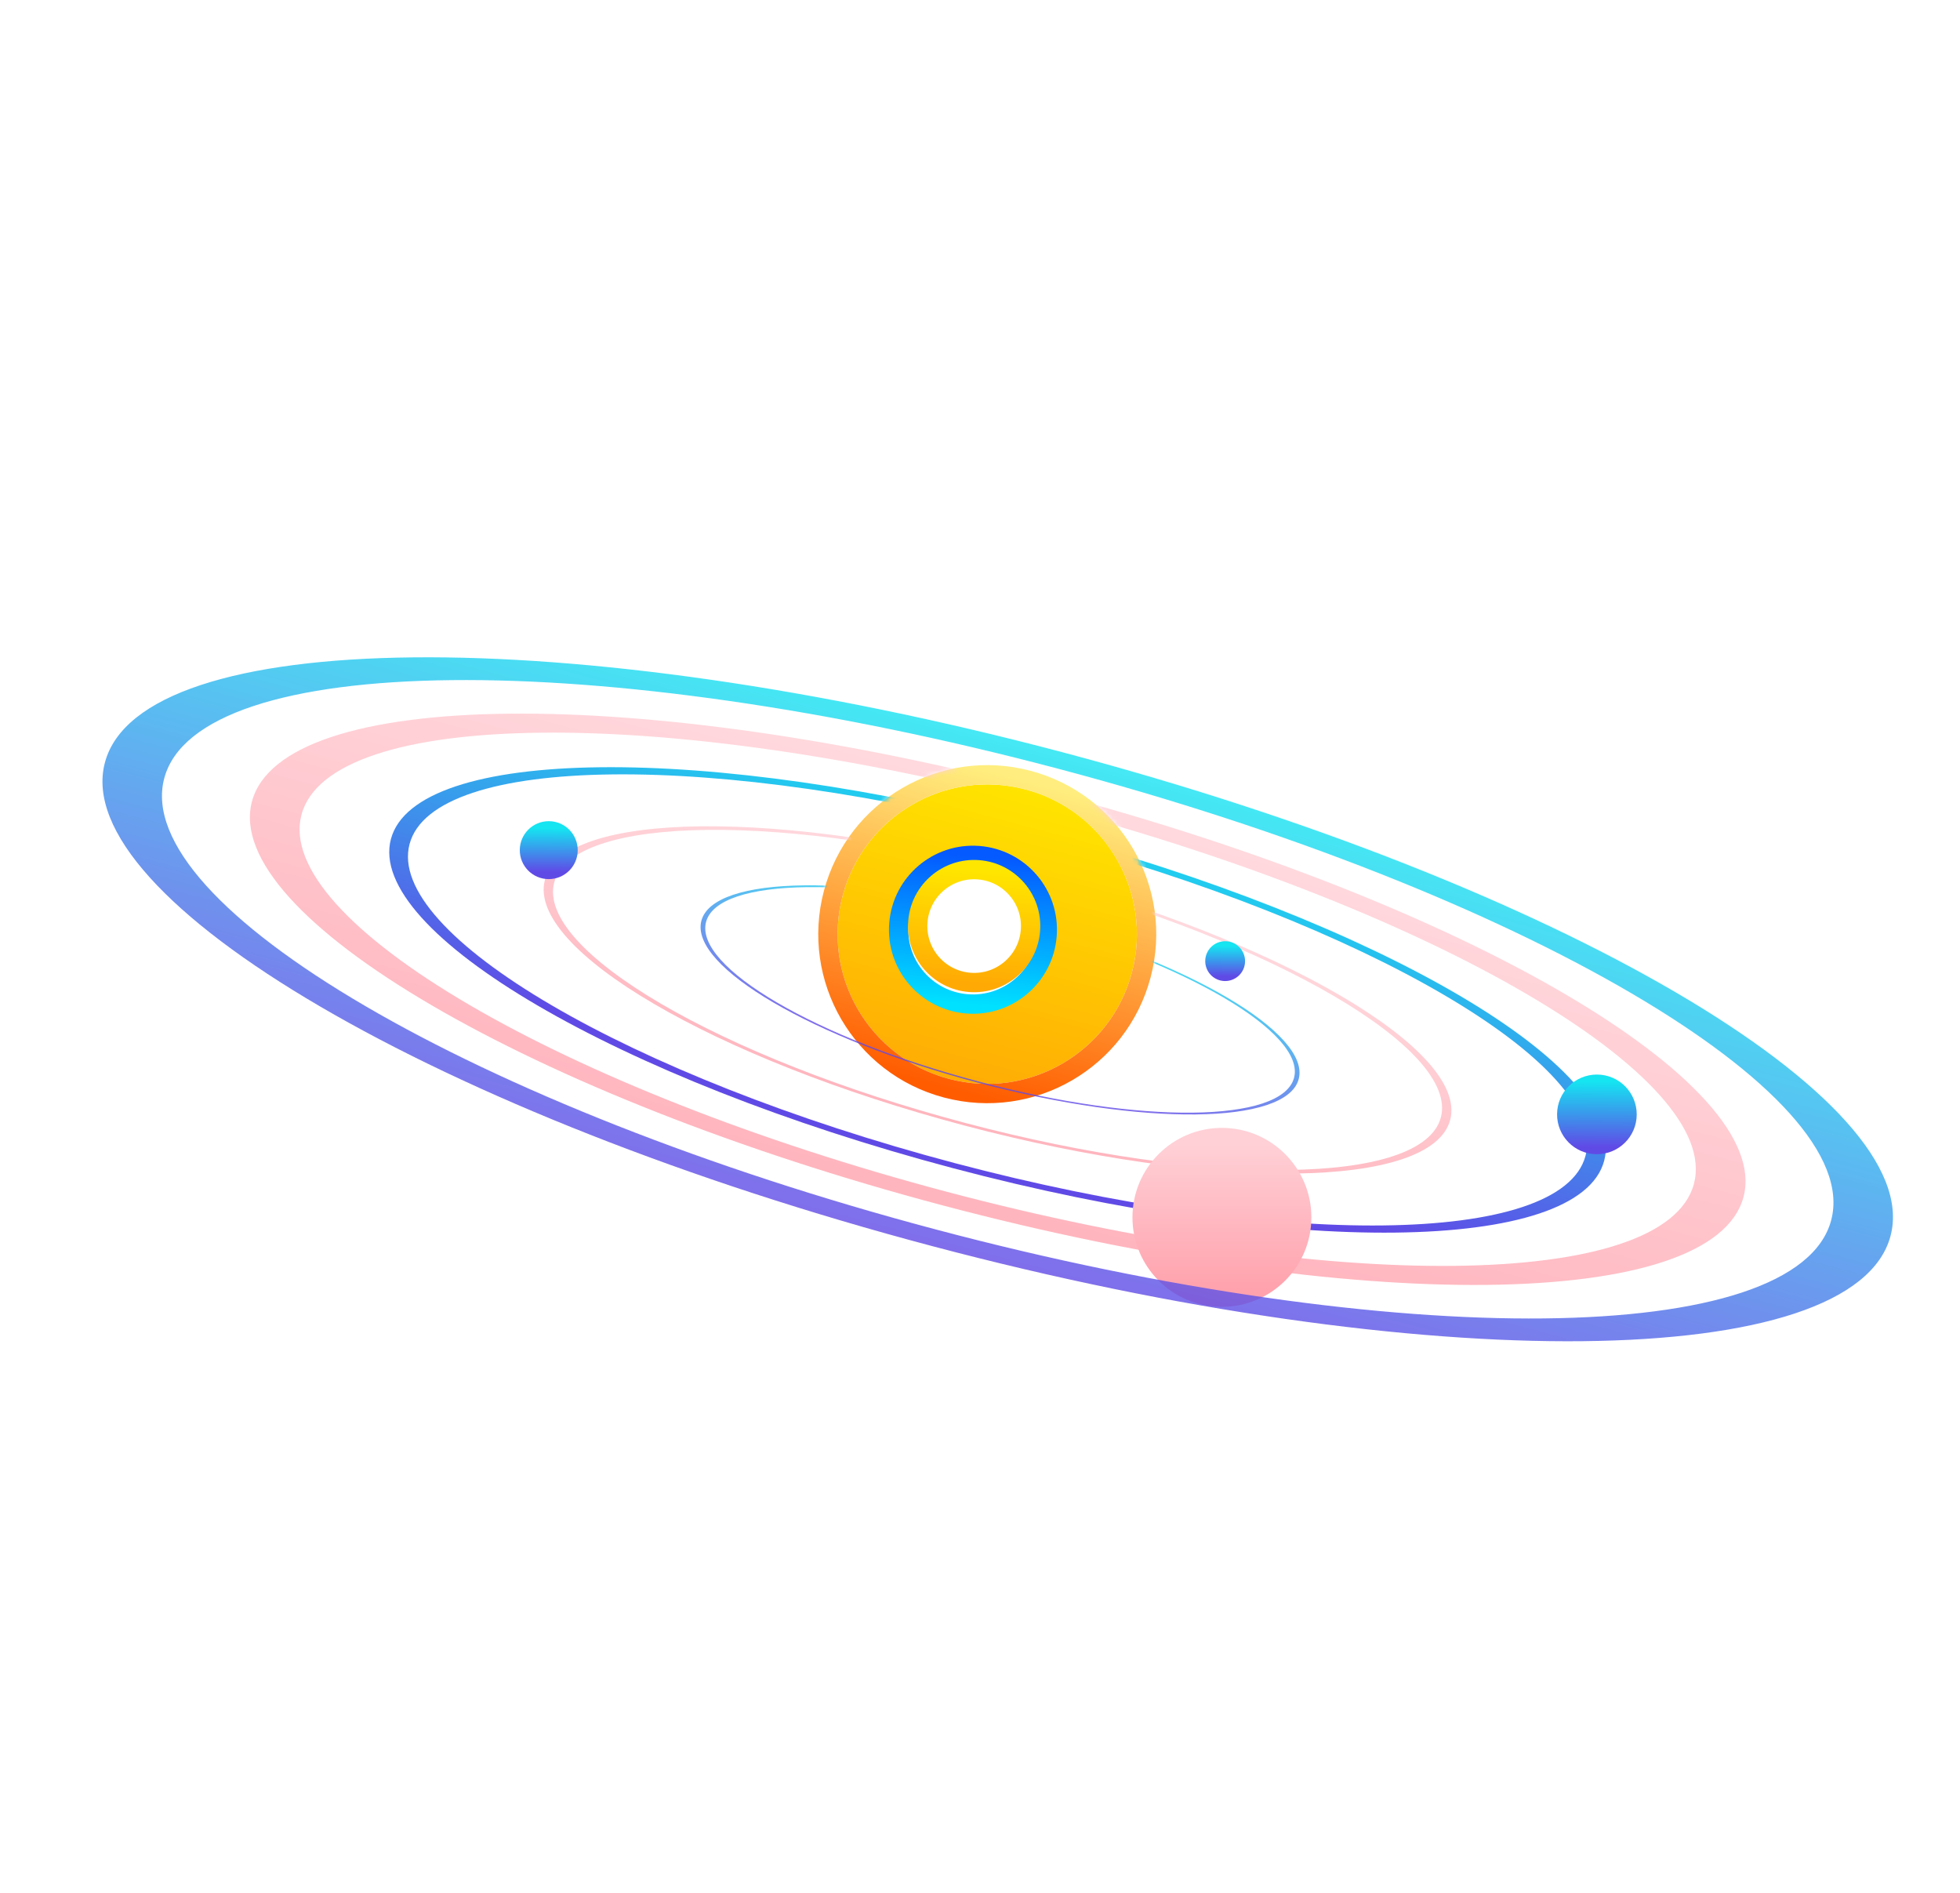
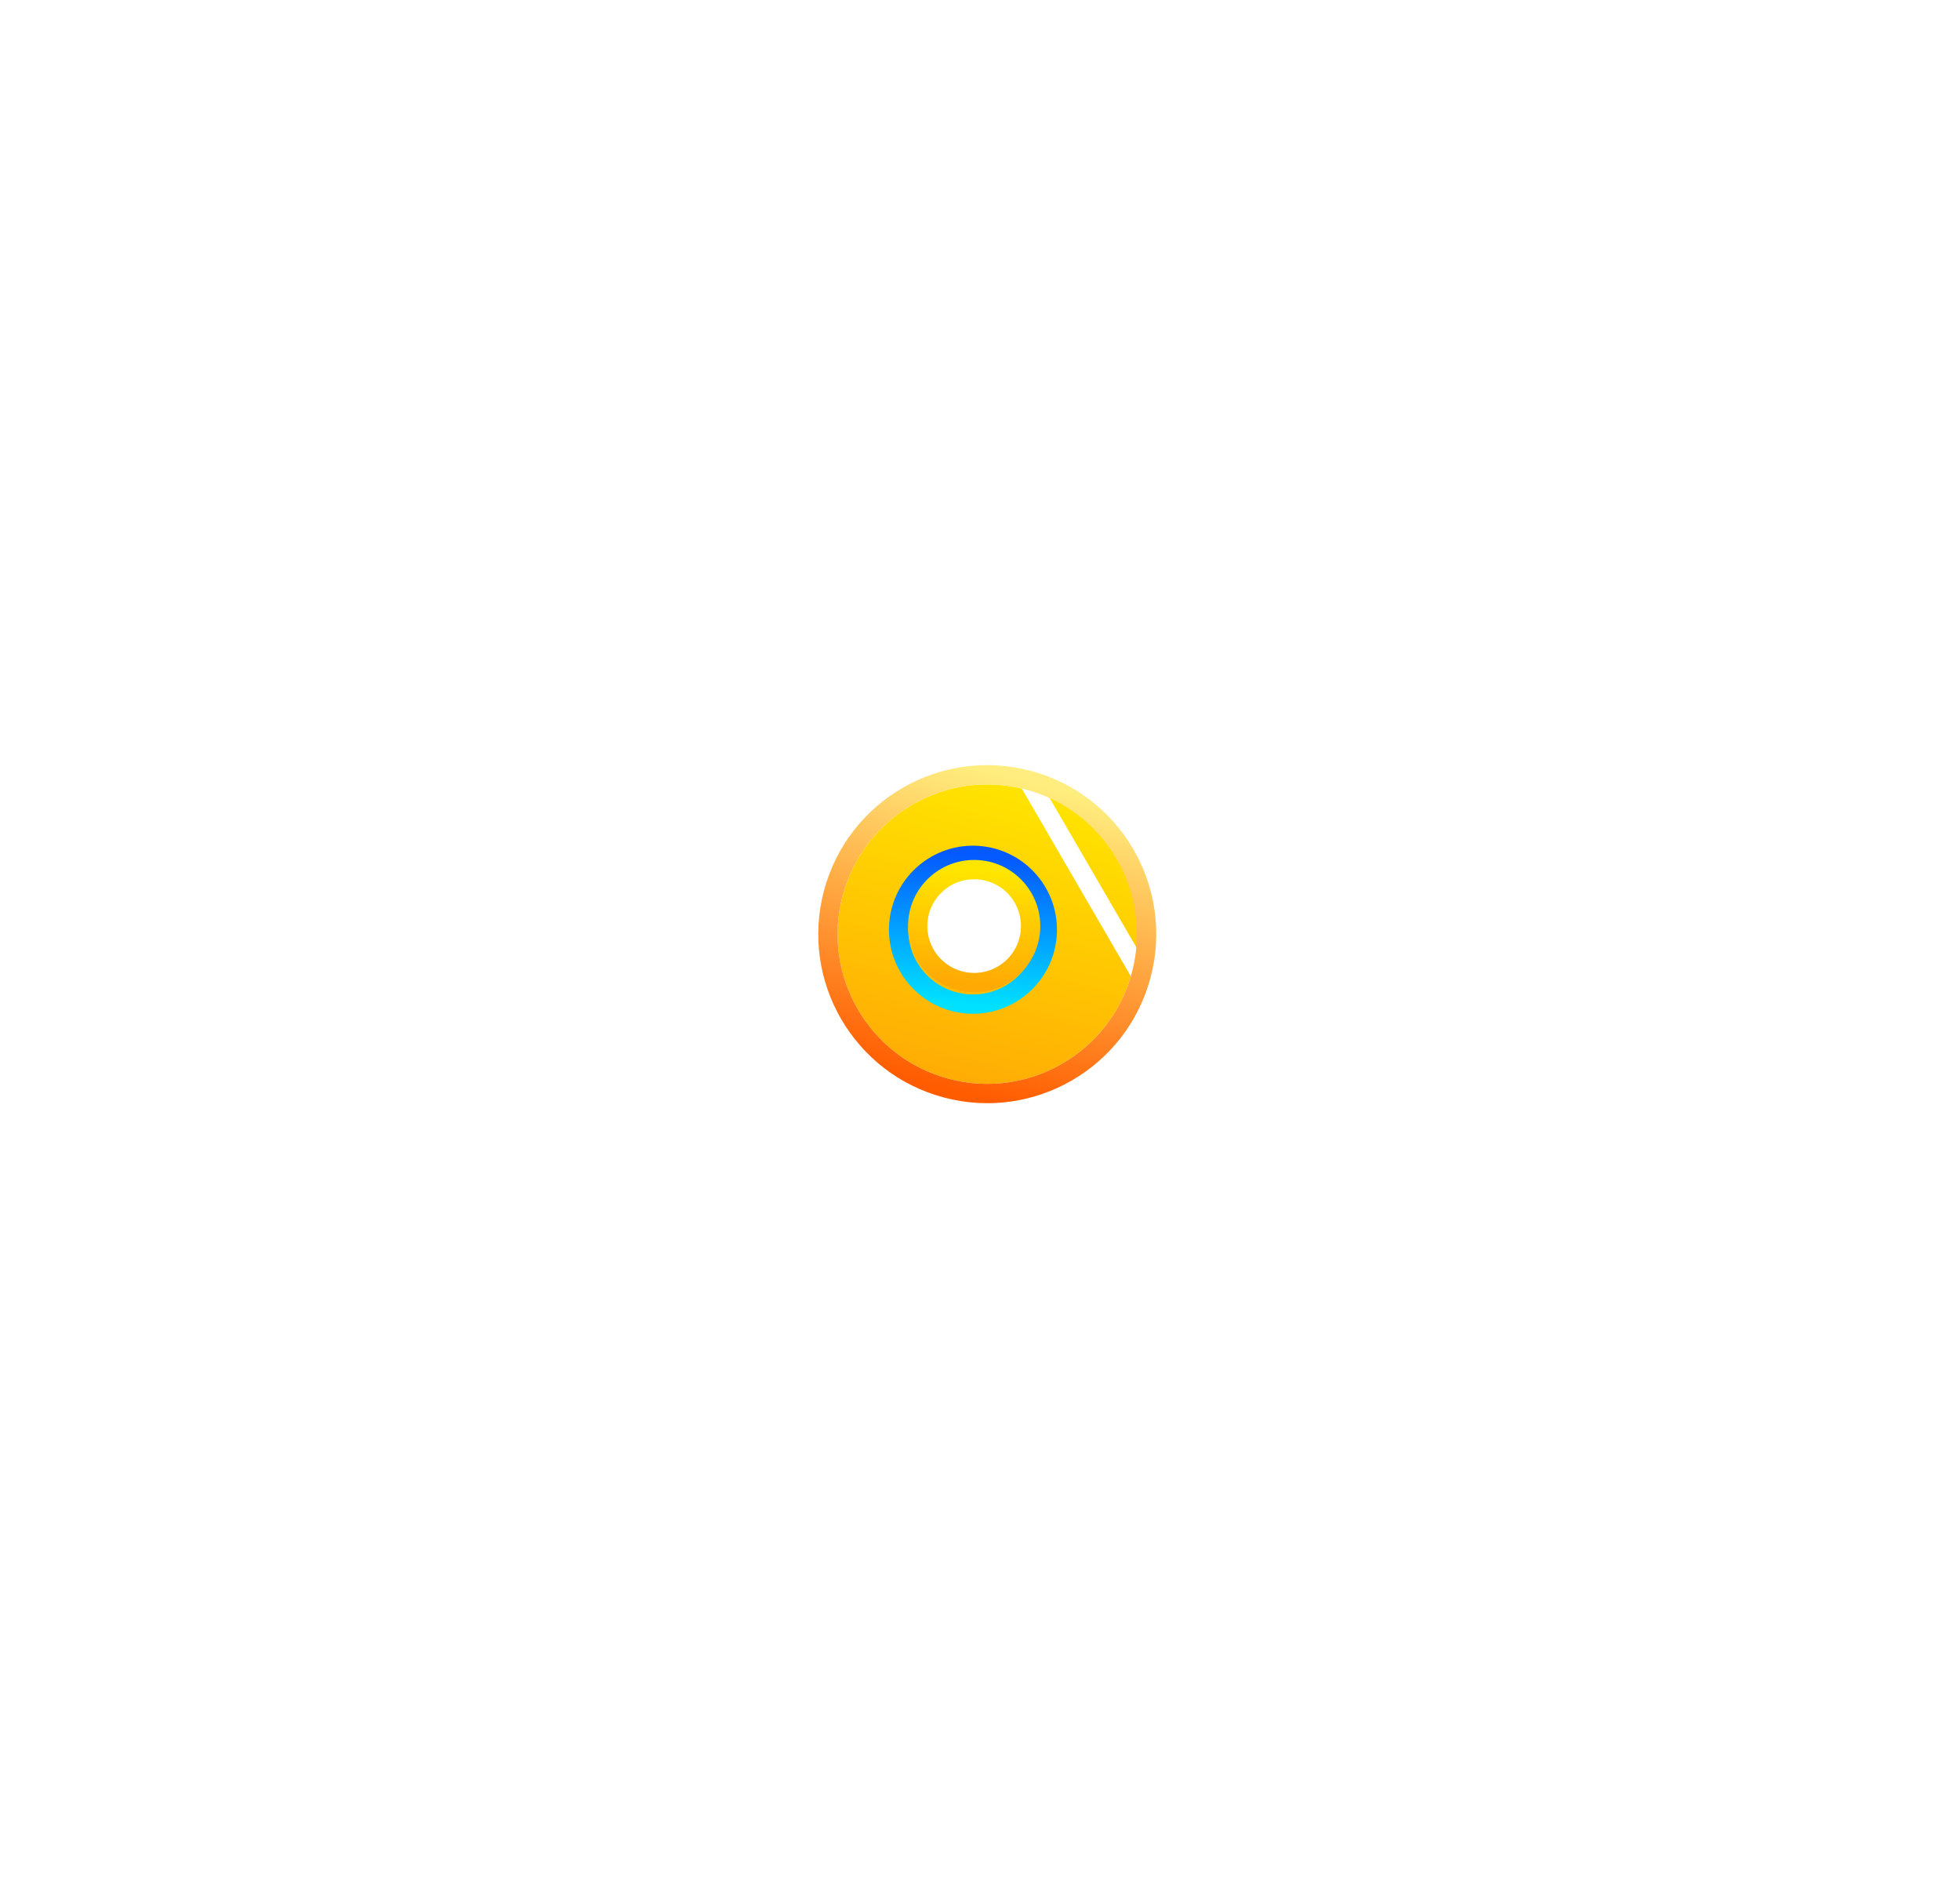
<svg xmlns="http://www.w3.org/2000/svg" width="406" height="392" viewBox="0 0 406 392" fill="none">
  <path d="M236.402 201.914C231.733 219.531 213.666 230.028 196.049 225.359C178.432 220.69 167.935 202.623 172.604 185.006C177.273 167.389 195.34 156.892 212.957 161.561C230.574 166.23 241.071 184.297 236.402 201.914Z" fill="url(#paint0_linear_75_29)" />
-   <path d="M236.402 201.914C231.733 219.531 213.666 230.028 196.049 225.359C178.432 220.69 167.935 202.623 172.604 185.006C177.273 167.389 195.34 156.892 212.957 161.561C230.574 166.23 241.071 184.297 236.402 201.914Z" stroke="white" stroke-width="4" />
+   <path d="M236.402 201.914C231.733 219.531 213.666 230.028 196.049 225.359C178.432 220.69 167.935 202.623 172.604 185.006C177.273 167.389 195.34 156.892 212.957 161.561Z" stroke="white" stroke-width="4" />
  <path d="M236.402 201.914C231.733 219.531 213.666 230.028 196.049 225.359C178.432 220.69 167.935 202.623 172.604 185.006C177.273 167.389 195.34 156.892 212.957 161.561C230.574 166.23 241.071 184.297 236.402 201.914Z" stroke="url(#paint1_linear_75_29)" stroke-width="4" />
  <g class="sphere" filter="url(#filter0_d_75_29)">
-     <ellipse cx="15.402" cy="15.402" rx="15.402" ry="15.402" transform="matrix(0.997 0.077 0.077 -0.997 185 205.712)" fill="white" />
    <ellipse cx="15.402" cy="15.402" rx="15.402" ry="15.402" transform="matrix(0.997 0.077 0.077 -0.997 185 205.712)" stroke="url(#paint2_linear_75_29)" stroke-width="4" stroke-linejoin="round" />
  </g>
  <g class="sphere" filter="url(#filter1_d_75_29)">
    <circle cx="11.696" cy="11.696" r="11.696" transform="matrix(-0.997 -0.077 -0.077 0.997 214.35 180.027)" fill="white" />
    <circle cx="11.696" cy="11.696" r="11.696" transform="matrix(-0.997 -0.077 -0.077 0.997 214.35 180.027)" stroke="url(#paint3_linear_75_29)" stroke-width="4" stroke-linejoin="round" />
  </g>
  <mask id="mask0_75_29" style="mask-type:alpha" maskUnits="userSpaceOnUse" x="-1" y="1" width="408" height="391">
-     <path fill-rule="evenodd" clip-rule="evenodd" d="M406.5 1.001L-0.5 1L-0.5 391.5L406.5 391.5L406.5 1.001ZM199.123 213.759C217.808 218.711 233.169 221.919 238.197 202.947C243.225 183.974 232.154 164.58 213.47 159.628C194.785 154.676 175.561 166.042 170.533 185.014C165.505 203.986 180.439 208.807 199.123 213.759Z" fill="#D9D9D9" />
-   </mask>
+     </mask>
  <g mask="url(#mask0_75_29)">
    <g class="ring ring3" filter="url(#filter2_d_75_29)">
      <path fill-rule="evenodd" clip-rule="evenodd" d="M215.584 165.311C148.318 147.484 89.782 148.152 84.839 166.803C79.896 185.454 130.418 215.025 197.684 232.852C264.95 250.679 323.486 250.011 328.429 231.36C333.372 212.709 282.85 183.138 215.584 165.311ZM80.972 165.778C86.072 146.535 146.467 145.846 215.868 164.239C285.269 182.632 337.396 213.142 332.296 232.385C327.196 251.628 266.801 252.317 197.4 233.924C127.999 215.531 75.872 185.021 80.972 165.778Z" fill="url(#paint4_linear_75_29)" />
    </g>
    <g opacity="0.8" filter="url(#filter3_d_75_29)">
-       <path class="ring ring2" fill-rule="evenodd" clip-rule="evenodd" d="M217.233 159.09C137.569 137.977 68.285 138.718 62.453 160.727C56.62 182.736 116.442 217.693 196.106 238.806C275.77 259.919 345.054 259.178 350.887 237.169C356.719 215.16 296.897 180.203 217.233 159.09ZM52.185 158.006C58.436 134.416 132.683 133.635 217.987 156.243C303.292 178.851 367.406 216.301 361.154 239.89C354.903 263.48 280.656 264.261 195.352 241.653C110.047 219.045 45.933 181.595 52.185 158.006Z" fill="url(#paint5_linear_75_29)" />
-     </g>
+       </g>
    <g opacity="0.8" filter="url(#filter4_d_75_29)">
      <path fill-rule="evenodd" clip-rule="evenodd" d="M213.382 173.62C162.666 160.179 118.531 160.682 114.804 174.745C111.077 188.807 149.17 211.103 199.886 224.544C250.602 237.985 294.737 237.481 298.464 223.419C302.191 209.357 264.098 187.061 213.382 173.62ZM112.871 174.232C116.676 159.874 161.74 159.36 213.524 173.084C265.308 186.808 304.202 209.573 300.397 223.931C296.592 238.289 251.528 238.804 199.744 225.08C147.96 211.356 109.066 188.591 112.871 174.232Z" fill="url(#paint6_linear_75_29)" />
    </g>
    <g class="ring ring4" opacity="0.8" filter="url(#filter5_d_75_29)">
      <path fill-rule="evenodd" clip-rule="evenodd" d="M211.628 182.191C177.995 173.277 148.727 173.611 146.255 182.937C143.784 192.262 169.045 207.048 202.678 215.961C236.311 224.875 265.579 224.541 268.051 215.215C270.522 205.89 245.261 191.104 211.628 182.191ZM145.289 182.681C147.799 173.207 177.532 172.868 211.699 181.923C245.866 190.978 271.528 205.998 269.017 215.472C266.506 224.945 236.774 225.284 202.607 216.229C168.44 207.174 142.778 192.154 145.289 182.681Z" fill="url(#paint7_linear_75_29)" />
    </g>
    <g class="sphere sphere2" filter="url(#filter6_d_75_29)">
      <circle cx="253.111" cy="251.111" r="15.03" fill="url(#paint8_linear_75_29)" />
      <circle cx="253.111" cy="251.111" r="15.03" stroke="url(#paint9_linear_75_29)" stroke-width="7" />
    </g>
    <g class="sphere sphere3" filter="url(#filter7_d_75_29)">
-       <circle cx="330.786" cy="229.786" r="6.75" transform="rotate(0.308 330.786 229.786)" fill="url(#paint10_linear_75_29)" />
      <circle cx="330.786" cy="229.786" r="6.75" transform="rotate(0.308 330.786 229.786)" stroke="url(#paint11_linear_75_29)" stroke-width="3" />
    </g>
    <g class="sphere sphere4" filter="url(#filter8_d_75_29)">
      <circle cx="113.671" cy="175.062" r="4.5" transform="rotate(0.308 113.671 175.062)" fill="url(#paint12_linear_75_29)" />
      <circle cx="113.671" cy="175.062" r="4.5" transform="rotate(0.308 113.671 175.062)" stroke="url(#paint13_linear_75_29)" stroke-width="3" />
    </g>
    <g class="sphere sphere5" filter="url(#filter9_d_75_29)">
      <circle cx="253.782" cy="198.046" r="3.125" transform="rotate(0.308 253.782 198.046)" fill="url(#paint14_linear_75_29)" />
      <circle cx="253.782" cy="198.046" r="3.125" transform="rotate(0.308 253.782 198.046)" stroke="url(#paint15_linear_75_29)" stroke-width="2" />
    </g>
    <g opacity="0.8" filter="url(#filter10_d_75_29)">
      <path class="ring ring1" fill-rule="evenodd" clip-rule="evenodd" d="M219.315 151.231C123.946 125.956 41.004 126.844 34.021 153.191C27.038 179.539 98.654 221.388 194.024 246.663C289.393 271.938 372.335 271.051 379.318 244.703C386.301 218.356 314.685 176.507 219.315 151.231ZM21.729 149.934C29.213 121.694 118.097 120.759 220.219 147.823C322.34 174.888 399.095 219.721 391.61 247.961C384.126 276.201 295.242 277.136 193.12 250.071C90.999 223.007 14.245 178.174 21.729 149.934Z" fill="url(#paint16_linear_75_29)" />
    </g>
  </g>
  <defs>
    <filter id="filter0_d_75_29" x="183.135" y="174.135" width="36.805" height="36.805" filterUnits="userSpaceOnUse" color-interpolation-filters="sRGB">
      <feFlood flood-opacity="0" result="BackgroundImageFix" />
      <feColorMatrix in="SourceAlpha" type="matrix" values="0 0 0 0 0 0 0 0 0 0 0 0 0 0 0 0 0 0 127 0" result="hardAlpha" />
      <feOffset dy="1" />
      <feGaussianBlur stdDeviation="0.5" />
      <feComposite in2="hardAlpha" operator="out" />
      <feColorMatrix type="matrix" values="0 0 0 0 0 0 0 0 0 0 0 0 0 0 0 0 0 0 0.25 0" />
      <feBlend mode="normal" in2="BackgroundImageFix" result="effect1_dropShadow_75_29" />
      <feBlend mode="normal" in="SourceGraphic" in2="effect1_dropShadow_75_29" result="shape" />
    </filter>
    <filter id="filter1_d_75_29" x="187.094" y="177.096" width="29.394" height="29.394" filterUnits="userSpaceOnUse" color-interpolation-filters="sRGB">
      <feFlood flood-opacity="0" result="BackgroundImageFix" />
      <feColorMatrix in="SourceAlpha" type="matrix" values="0 0 0 0 0 0 0 0 0 0 0 0 0 0 0 0 0 0 127 0" result="hardAlpha" />
      <feOffset dy="1" />
      <feGaussianBlur stdDeviation="0.5" />
      <feComposite in2="hardAlpha" operator="out" />
      <feColorMatrix type="matrix" values="0 0 0 0 0 0 0 0 0 0 0 0 0 0 0 0 0 0 0.25 0" />
      <feBlend mode="normal" in2="BackgroundImageFix" result="effect1_dropShadow_75_29" />
      <feBlend mode="normal" in="SourceGraphic" in2="effect1_dropShadow_75_29" result="shape" />
    </filter>
    <filter id="filter2_d_75_29" x="65.928" y="144.183" width="281.413" height="125.797" filterUnits="userSpaceOnUse" color-interpolation-filters="sRGB">
      <feFlood flood-opacity="0" result="BackgroundImageFix" />
      <feColorMatrix in="SourceAlpha" type="matrix" values="0 0 0 0 0 0 0 0 0 0 0 0 0 0 0 0 0 0 127 0" result="hardAlpha" />
      <feOffset dy="8" />
      <feGaussianBlur stdDeviation="7.35" />
      <feComposite in2="hardAlpha" operator="out" />
      <feColorMatrix type="matrix" values="0 0 0 0 0 0 0 0 0 0 0 0 0 0 0 0 0 0 0.04 0" />
      <feBlend mode="normal" in2="BackgroundImageFix" result="effect1_dropShadow_75_29" />
      <feBlend mode="normal" in="SourceGraphic" in2="effect1_dropShadow_75_29" result="shape" />
    </filter>
    <filter id="filter3_d_75_29" x="37.064" y="133.087" width="339.212" height="147.721" filterUnits="userSpaceOnUse" color-interpolation-filters="sRGB">
      <feFlood flood-opacity="0" result="BackgroundImageFix" />
      <feColorMatrix in="SourceAlpha" type="matrix" values="0 0 0 0 0 0 0 0 0 0 0 0 0 0 0 0 0 0 127 0" result="hardAlpha" />
      <feOffset dy="8" />
      <feGaussianBlur stdDeviation="7.35" />
      <feComposite in2="hardAlpha" operator="out" />
      <feColorMatrix type="matrix" values="0 0 0 0 0 0 0 0 0 0 0 0 0 0 0 0 0 0 0.04 0" />
      <feBlend mode="normal" in2="BackgroundImageFix" result="effect1_dropShadow_75_29" />
      <feBlend mode="normal" in="SourceGraphic" in2="effect1_dropShadow_75_29" result="shape" />
    </filter>
    <filter id="filter4_d_75_29" x="97.914" y="156.418" width="217.44" height="101.328" filterUnits="userSpaceOnUse" color-interpolation-filters="sRGB">
      <feFlood flood-opacity="0" result="BackgroundImageFix" />
      <feColorMatrix in="SourceAlpha" type="matrix" values="0 0 0 0 0 0 0 0 0 0 0 0 0 0 0 0 0 0 127 0" result="hardAlpha" />
      <feOffset dy="8" />
      <feGaussianBlur stdDeviation="7.35" />
      <feComposite in2="hardAlpha" operator="out" />
      <feColorMatrix type="matrix" values="0 0 0 0 0 0 0 0 0 0 0 0 0 0 0 0 0 0 0.04 0" />
      <feBlend mode="normal" in2="BackgroundImageFix" result="effect1_dropShadow_75_29" />
      <feBlend mode="normal" in="SourceGraphic" in2="effect1_dropShadow_75_29" result="shape" />
    </filter>
    <filter id="filter5_d_75_29" x="130.419" y="168.648" width="153.468" height="76.857" filterUnits="userSpaceOnUse" color-interpolation-filters="sRGB">
      <feFlood flood-opacity="0" result="BackgroundImageFix" />
      <feColorMatrix in="SourceAlpha" type="matrix" values="0 0 0 0 0 0 0 0 0 0 0 0 0 0 0 0 0 0 127 0" result="hardAlpha" />
      <feOffset dy="8" />
      <feGaussianBlur stdDeviation="7.35" />
      <feComposite in2="hardAlpha" operator="out" />
      <feColorMatrix type="matrix" values="0 0 0 0 0 0 0 0 0 0 0 0 0 0 0 0 0 0 0.04 0" />
      <feBlend mode="normal" in2="BackgroundImageFix" result="effect1_dropShadow_75_29" />
      <feBlend mode="normal" in="SourceGraphic" in2="effect1_dropShadow_75_29" result="shape" />
    </filter>
    <filter id="filter6_d_75_29" x="233.581" y="232.58" width="39.06" height="39.06" filterUnits="userSpaceOnUse" color-interpolation-filters="sRGB">
      <feFlood flood-opacity="0" result="BackgroundImageFix" />
      <feColorMatrix in="SourceAlpha" type="matrix" values="0 0 0 0 0 0 0 0 0 0 0 0 0 0 0 0 0 0 127 0" result="hardAlpha" />
      <feOffset dy="1" />
      <feGaussianBlur stdDeviation="0.5" />
      <feComposite in2="hardAlpha" operator="out" />
      <feColorMatrix type="matrix" values="0 0 0 0 0 0 0 0 0 0 0 0 0 0 0 0 0 0 0.25 0" />
      <feBlend mode="normal" in2="BackgroundImageFix" result="effect1_dropShadow_75_29" />
      <feBlend mode="normal" in="SourceGraphic" in2="effect1_dropShadow_75_29" result="shape" />
    </filter>
    <filter id="filter7_d_75_29" x="321.536" y="221.536" width="18.5" height="18.5" filterUnits="userSpaceOnUse" color-interpolation-filters="sRGB">
      <feFlood flood-opacity="0" result="BackgroundImageFix" />
      <feColorMatrix in="SourceAlpha" type="matrix" values="0 0 0 0 0 0 0 0 0 0 0 0 0 0 0 0 0 0 127 0" result="hardAlpha" />
      <feOffset dy="1" />
      <feGaussianBlur stdDeviation="0.5" />
      <feComposite in2="hardAlpha" operator="out" />
      <feColorMatrix type="matrix" values="0 0 0 0 0 0 0 0 0 0 0 0 0 0 0 0 0 0 0.25 0" />
      <feBlend mode="normal" in2="BackgroundImageFix" result="effect1_dropShadow_75_29" />
      <feBlend mode="normal" in="SourceGraphic" in2="effect1_dropShadow_75_29" result="shape" />
    </filter>
    <filter id="filter8_d_75_29" x="106.671" y="169.062" width="14" height="14" filterUnits="userSpaceOnUse" color-interpolation-filters="sRGB">
      <feFlood flood-opacity="0" result="BackgroundImageFix" />
      <feColorMatrix in="SourceAlpha" type="matrix" values="0 0 0 0 0 0 0 0 0 0 0 0 0 0 0 0 0 0 127 0" result="hardAlpha" />
      <feOffset dy="1" />
      <feGaussianBlur stdDeviation="0.5" />
      <feComposite in2="hardAlpha" operator="out" />
      <feColorMatrix type="matrix" values="0 0 0 0 0 0 0 0 0 0 0 0 0 0 0 0 0 0 0.25 0" />
      <feBlend mode="normal" in2="BackgroundImageFix" result="effect1_dropShadow_75_29" />
      <feBlend mode="normal" in="SourceGraphic" in2="effect1_dropShadow_75_29" result="shape" />
    </filter>
    <filter id="filter9_d_75_29" x="248.657" y="193.921" width="10.249" height="10.249" filterUnits="userSpaceOnUse" color-interpolation-filters="sRGB">
      <feFlood flood-opacity="0" result="BackgroundImageFix" />
      <feColorMatrix in="SourceAlpha" type="matrix" values="0 0 0 0 0 0 0 0 0 0 0 0 0 0 0 0 0 0 127 0" result="hardAlpha" />
      <feOffset dy="1" />
      <feGaussianBlur stdDeviation="0.5" />
      <feComposite in2="hardAlpha" operator="out" />
      <feColorMatrix type="matrix" values="0 0 0 0 0 0 0 0 0 0 0 0 0 0 0 0 0 0 0.25 0" />
      <feBlend mode="normal" in2="BackgroundImageFix" result="effect1_dropShadow_75_29" />
      <feBlend mode="normal" in="SourceGraphic" in2="effect1_dropShadow_75_29" result="shape" />
    </filter>
    <filter id="filter10_d_75_29" x="6.525" y="121.423" width="400.289" height="171.048" filterUnits="userSpaceOnUse" color-interpolation-filters="sRGB">
      <feFlood flood-opacity="0" result="BackgroundImageFix" />
      <feColorMatrix in="SourceAlpha" type="matrix" values="0 0 0 0 0 0 0 0 0 0 0 0 0 0 0 0 0 0 127 0" result="hardAlpha" />
      <feOffset dy="8" />
      <feGaussianBlur stdDeviation="7.35" />
      <feComposite in2="hardAlpha" operator="out" />
      <feColorMatrix type="matrix" values="0 0 0 0 0 0 0 0 0 0 0 0 0 0 0 0 0 0 0.04 0" />
      <feBlend mode="normal" in2="BackgroundImageFix" result="effect1_dropShadow_75_29" />
      <feBlend mode="normal" in="SourceGraphic" in2="effect1_dropShadow_75_29" result="shape" />
    </filter>
    <linearGradient id="paint0_linear_75_29" x1="212.957" y1="161.561" x2="196.049" y2="225.359" gradientUnits="userSpaceOnUse">
      <stop stop-color="#FFE600" />
      <stop offset="1" stop-color="#FFAA04" />
    </linearGradient>
    <linearGradient id="paint1_linear_75_29" x1="212.957" y1="161.561" x2="196.049" y2="225.359" gradientUnits="userSpaceOnUse">
      <stop stop-color="#FFEE7F" />
      <stop offset="1" stop-color="#FF5C00" />
    </linearGradient>
    <linearGradient id="paint2_linear_75_29" x1="15.402" y1="0" x2="15.402" y2="30.803" gradientUnits="userSpaceOnUse">
      <stop stop-color="#00E0FF" />
      <stop offset="1" stop-color="#0459FF" />
    </linearGradient>
    <linearGradient id="paint3_linear_75_29" x1="11.696" y1="0" x2="11.696" y2="23.392" gradientUnits="userSpaceOnUse">
      <stop stop-color="#FFE600" />
      <stop offset="1" stop-color="#FFAA04" />
    </linearGradient>
    <linearGradient id="paint4_linear_75_29" x1="22960.7" y1="6192.14" x2="22942.2" y2="6261.83" gradientUnits="userSpaceOnUse">
      <stop stop-color="#15E4F1" />
      <stop offset="1" stop-color="#604AE6" />
    </linearGradient>
    <linearGradient id="paint5_linear_75_29" x1="217.987" y1="156.243" x2="195.352" y2="241.653" gradientUnits="userSpaceOnUse">
      <stop stop-color="#FFD0D6" />
      <stop offset="1" stop-color="#FFA2AD" />
    </linearGradient>
    <linearGradient id="paint6_linear_75_29" x1="213.524" y1="173.084" x2="199.744" y2="225.08" gradientUnits="userSpaceOnUse">
      <stop stop-color="#FFD0D6" />
      <stop offset="1" stop-color="#FFA2AD" />
    </linearGradient>
    <linearGradient id="paint7_linear_75_29" x1="11409.1" y1="3149.51" x2="11400" y2="3183.81" gradientUnits="userSpaceOnUse">
      <stop stop-color="#15E4F1" />
      <stop offset="1" stop-color="#604AE6" />
    </linearGradient>
    <linearGradient id="paint8_linear_75_29" x1="253.111" y1="236.08" x2="253.111" y2="266.141" gradientUnits="userSpaceOnUse">
      <stop stop-color="#FFD0D6" />
      <stop offset="1" stop-color="#FFA2AD" />
    </linearGradient>
    <linearGradient id="paint9_linear_75_29" x1="253.111" y1="236.08" x2="253.111" y2="266.141" gradientUnits="userSpaceOnUse">
      <stop stop-color="#FFD0D6" />
      <stop offset="1" stop-color="#FFA2AD" />
    </linearGradient>
    <linearGradient id="paint10_linear_75_29" x1="1552.54" y1="223.036" x2="1552.54" y2="236.536" gradientUnits="userSpaceOnUse">
      <stop stop-color="#15E4F1" />
      <stop offset="1" stop-color="#604AE6" />
    </linearGradient>
    <linearGradient id="paint11_linear_75_29" x1="1552.54" y1="223.036" x2="1552.54" y2="236.536" gradientUnits="userSpaceOnUse">
      <stop stop-color="#15E4F1" />
      <stop offset="1" stop-color="#604AE6" />
    </linearGradient>
    <linearGradient id="paint12_linear_75_29" x1="928.171" y1="170.562" x2="928.171" y2="179.562" gradientUnits="userSpaceOnUse">
      <stop stop-color="#15E4F1" />
      <stop offset="1" stop-color="#604AE6" />
    </linearGradient>
    <linearGradient id="paint13_linear_75_29" x1="928.171" y1="170.562" x2="928.171" y2="179.562" gradientUnits="userSpaceOnUse">
      <stop stop-color="#15E4F1" />
      <stop offset="1" stop-color="#604AE6" />
    </linearGradient>
    <linearGradient id="paint14_linear_75_29" x1="819.321" y1="194.921" x2="819.321" y2="201.17" gradientUnits="userSpaceOnUse">
      <stop stop-color="#15E4F1" />
      <stop offset="1" stop-color="#604AE6" />
    </linearGradient>
    <linearGradient id="paint15_linear_75_29" x1="819.321" y1="194.921" x2="819.321" y2="201.17" gradientUnits="userSpaceOnUse">
      <stop stop-color="#15E4F1" />
      <stop offset="1" stop-color="#604AE6" />
    </linearGradient>
    <linearGradient id="paint16_linear_75_29" x1="33694.5" y1="9019.29" x2="33667.4" y2="9121.54" gradientUnits="userSpaceOnUse">
      <stop stop-color="#15E4F1" />
      <stop offset="1" stop-color="#604AE6" />
    </linearGradient>
    <clipPath id="clip0_75_29">

</clipPath>
  </defs>
</svg>